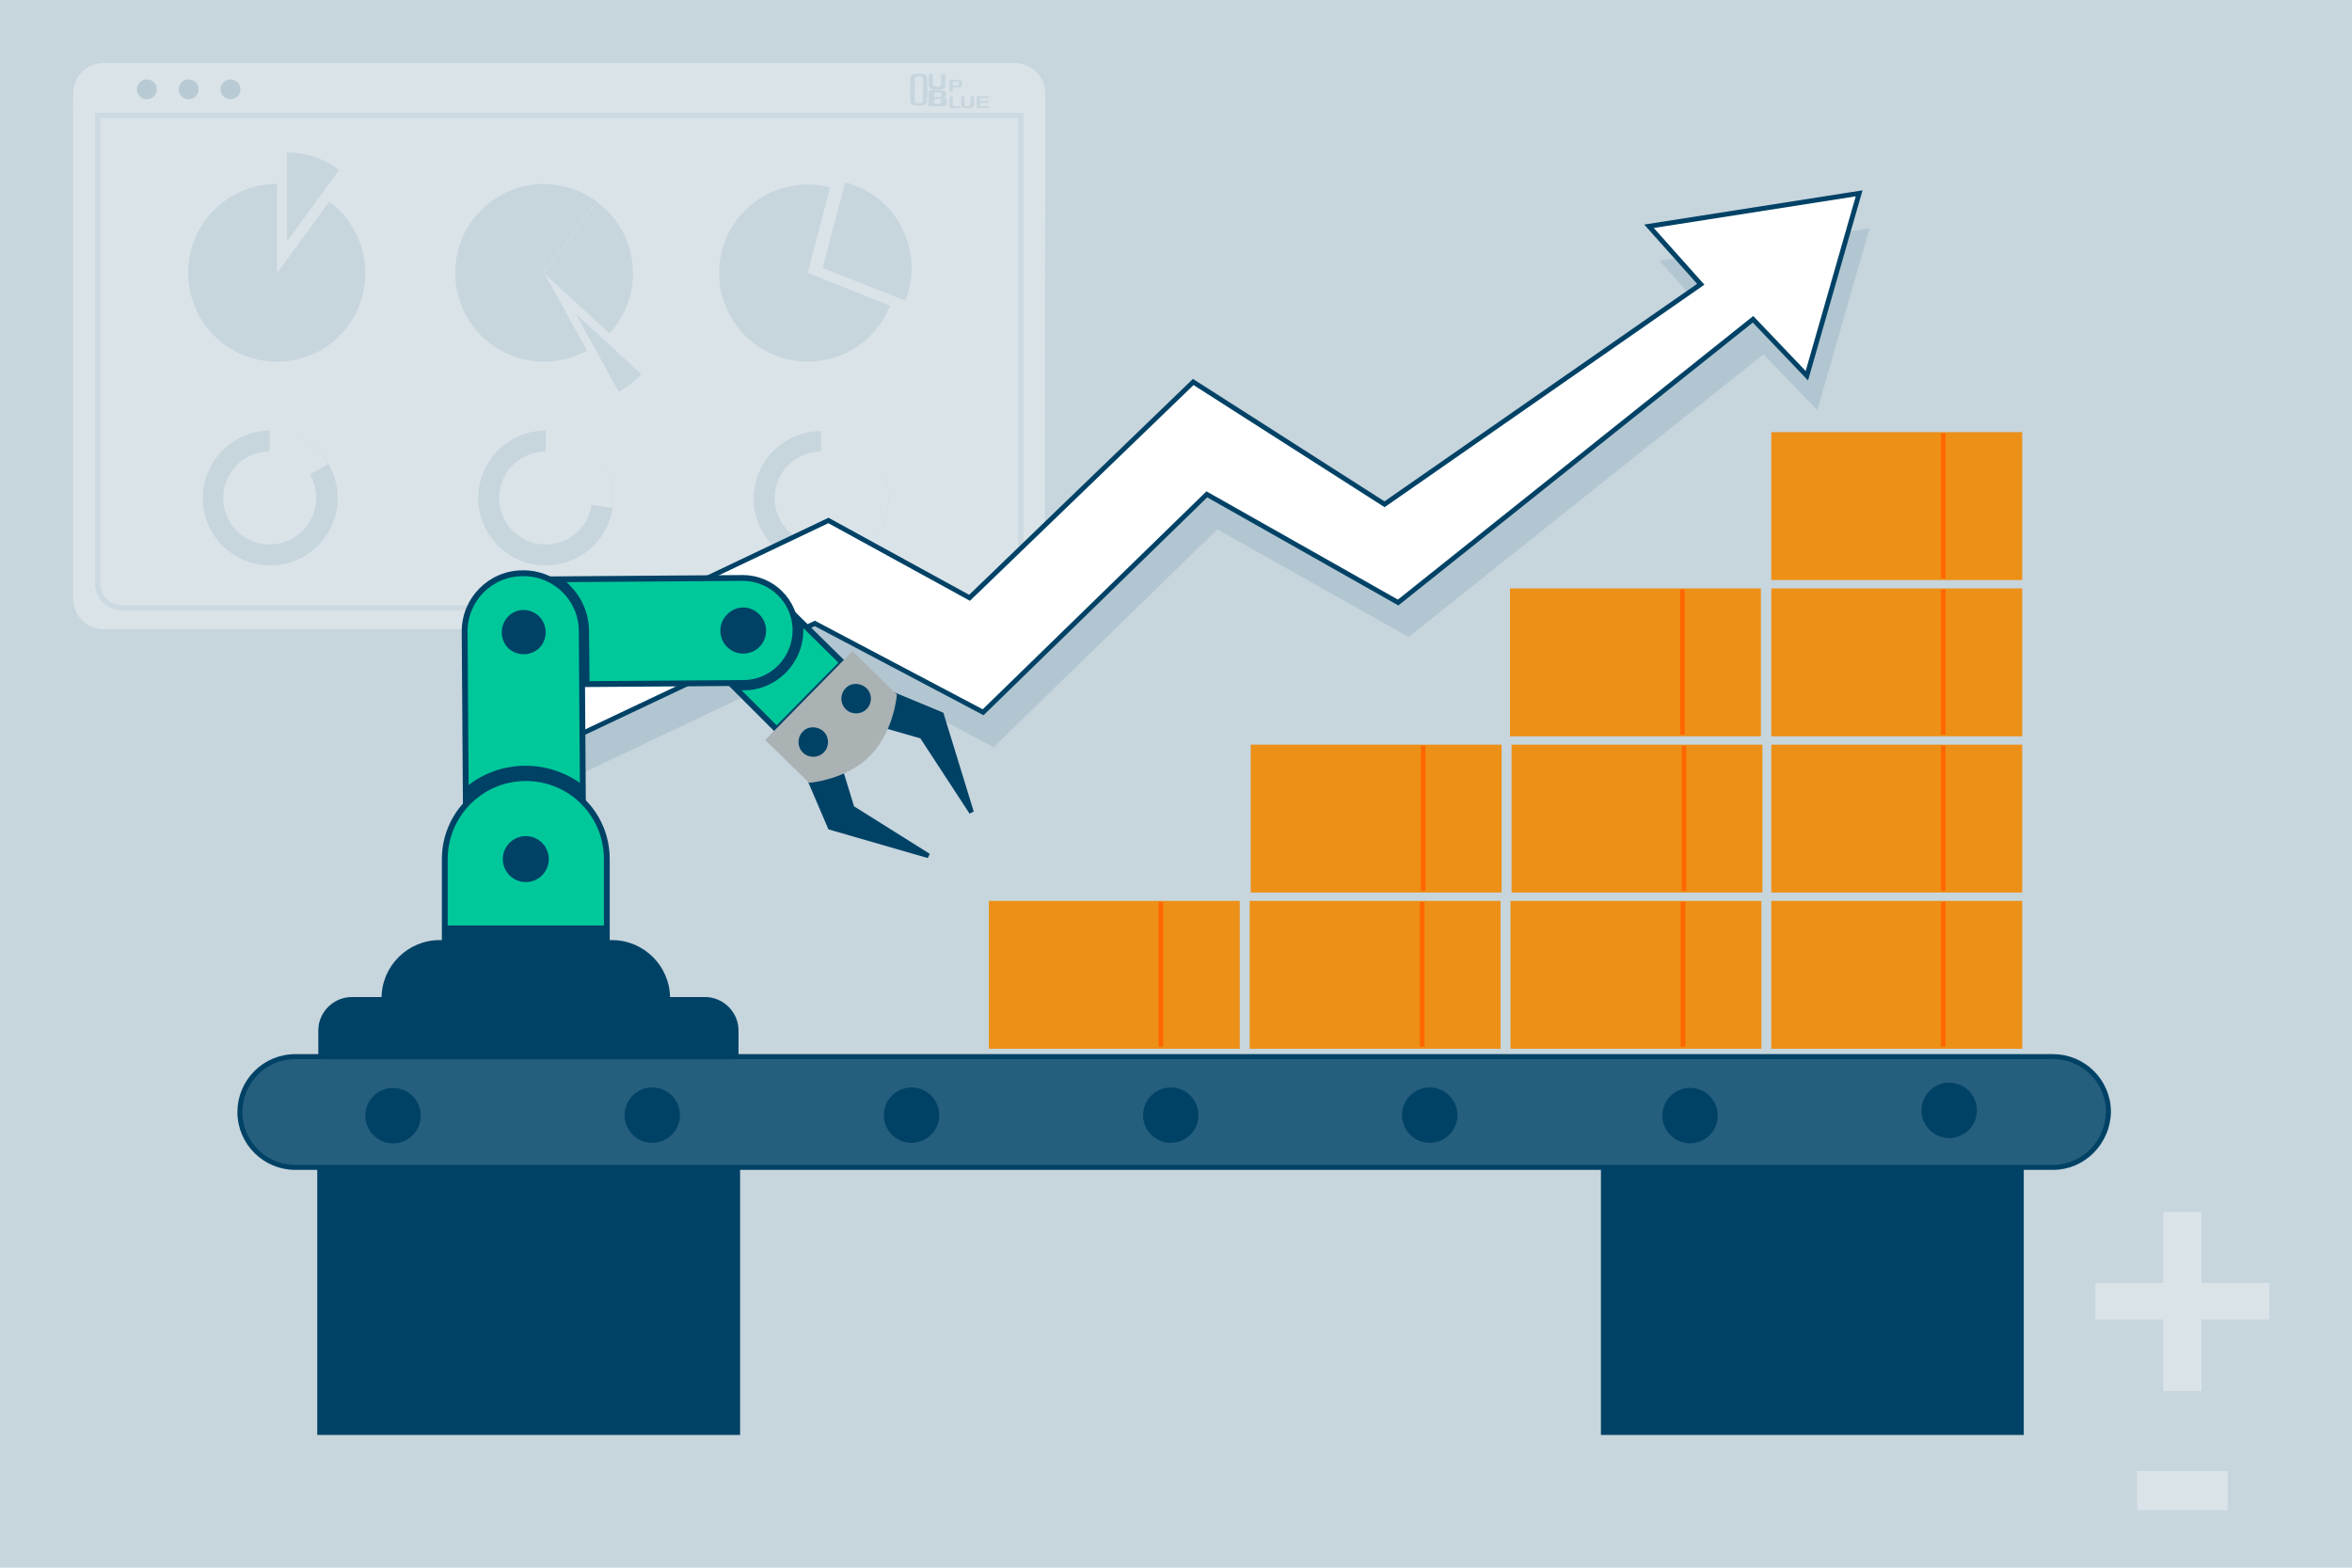
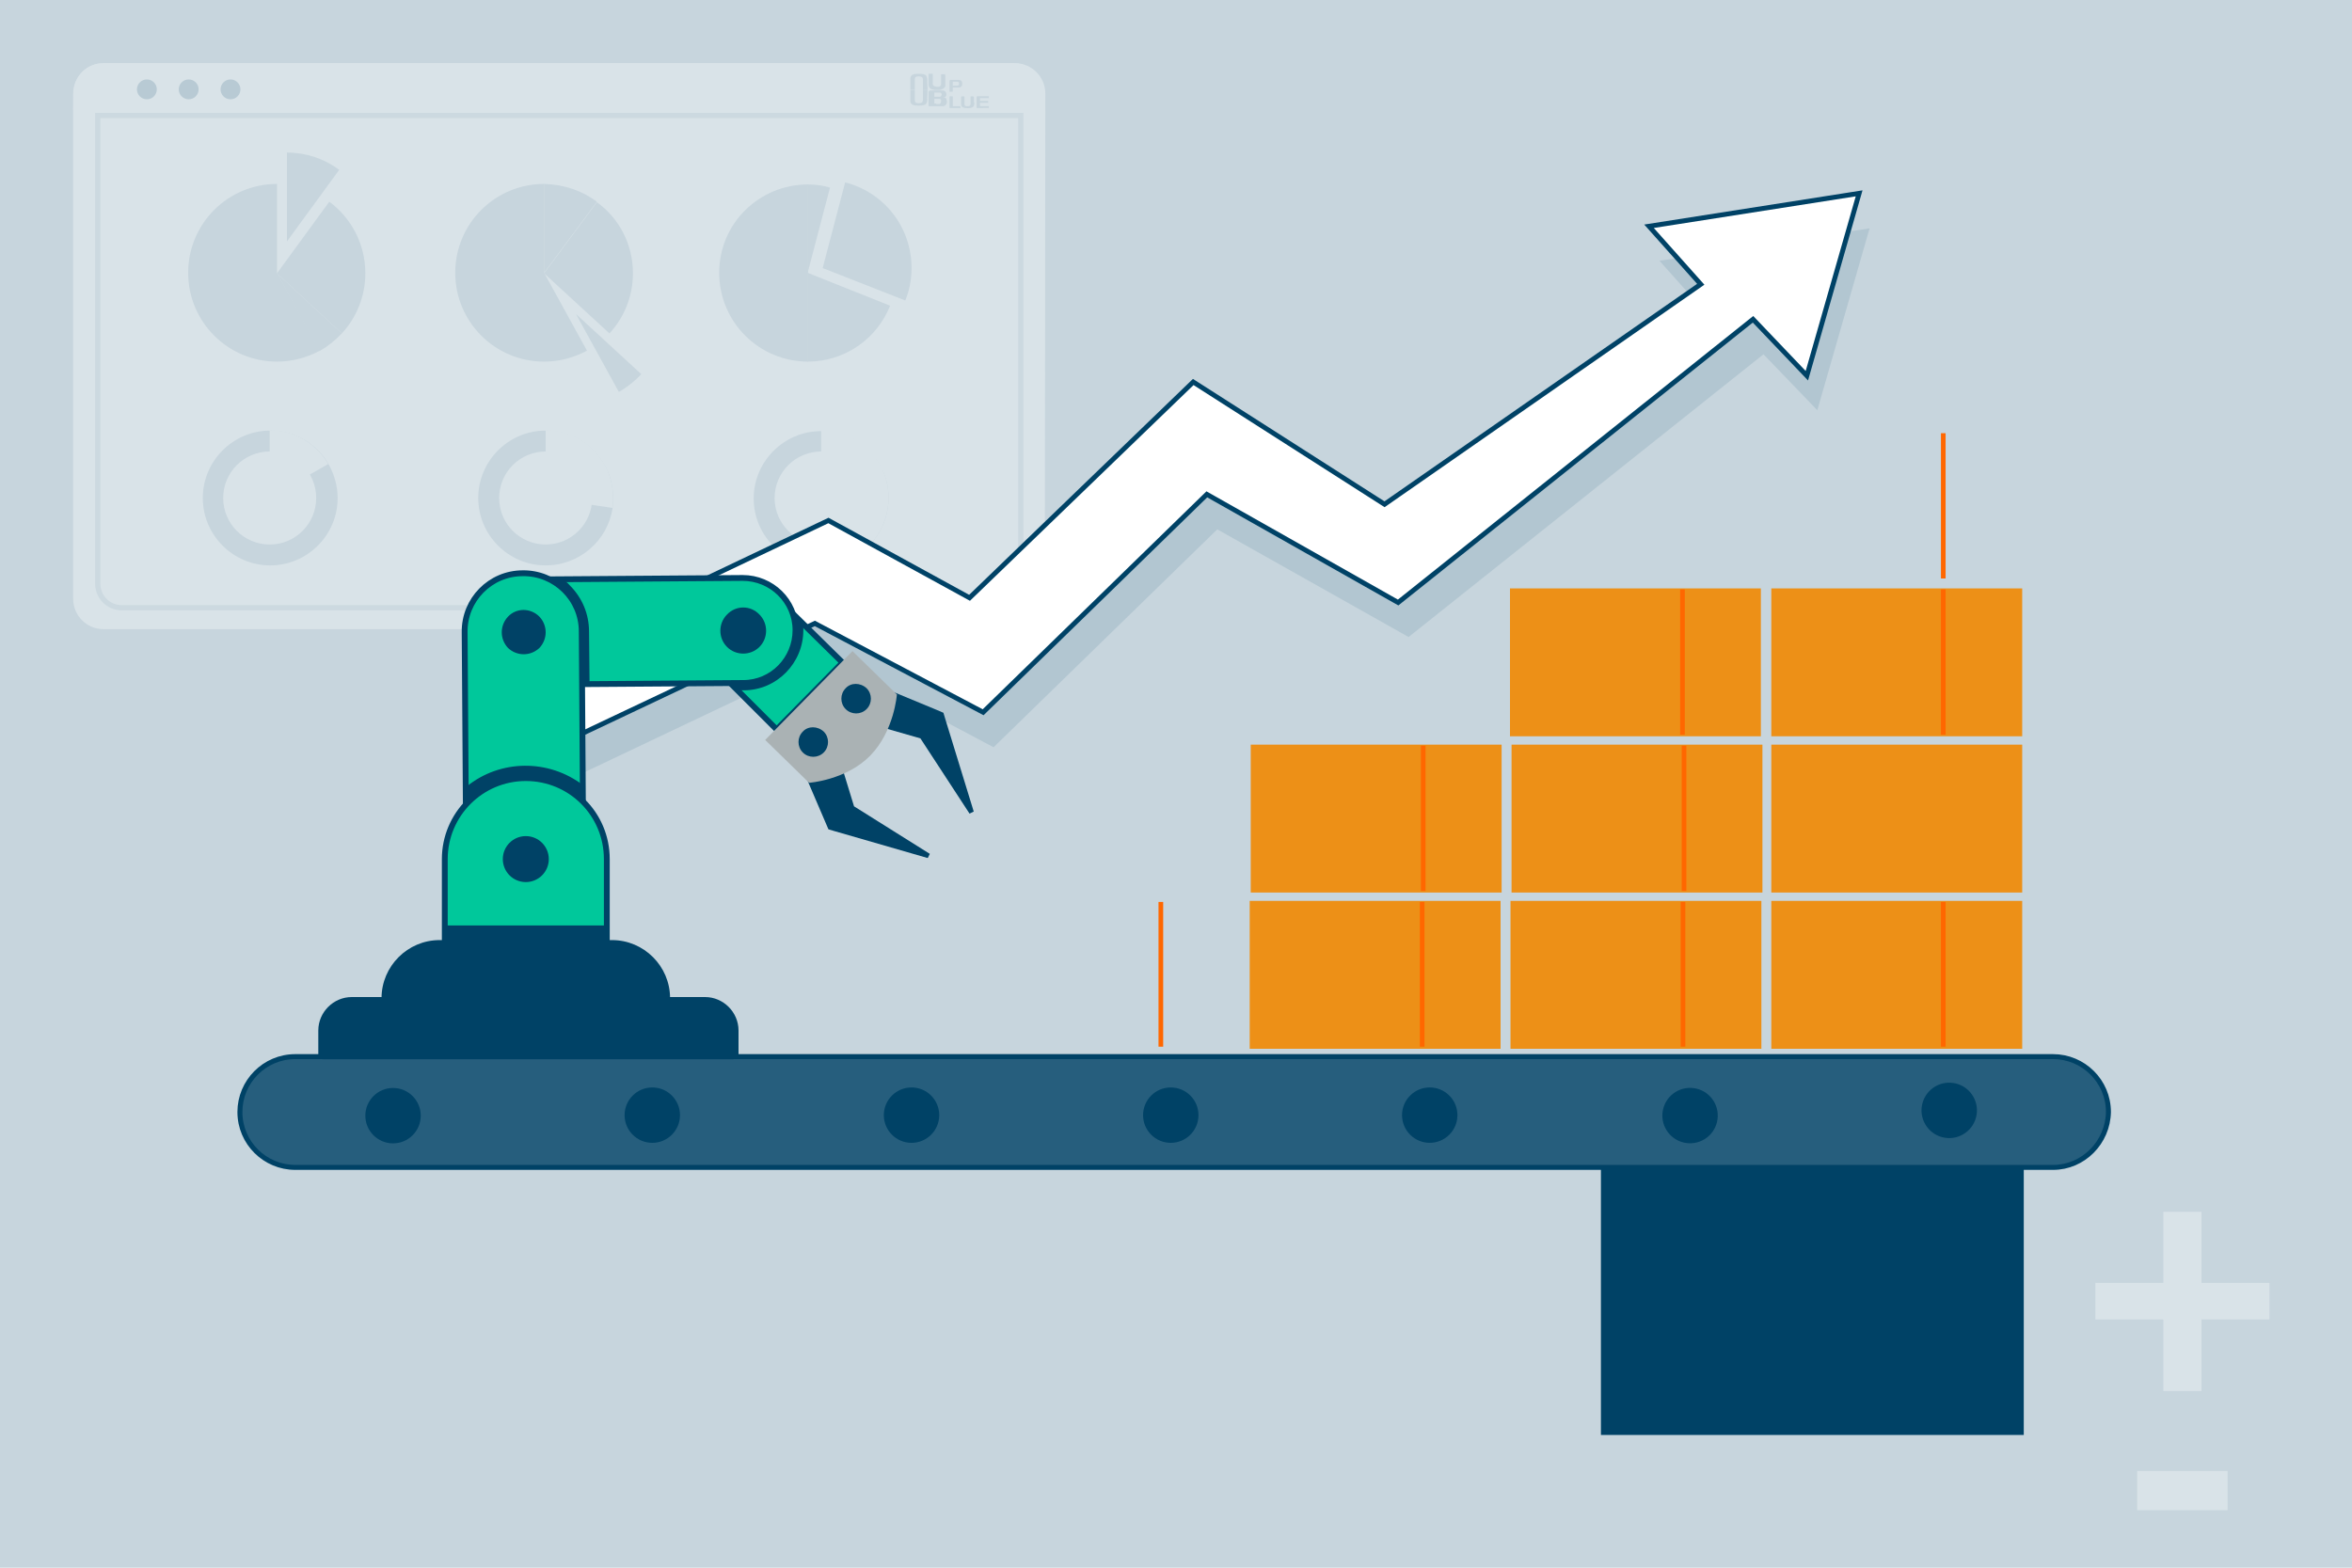
<svg xmlns="http://www.w3.org/2000/svg" version="1.1" id="Afbeeldingen_UpBlue" x="0px" y="0px" viewBox="0 0 450 300" style="enable-background:new 0 0 450 300;" xml:space="preserve">
  <style type="text/css">
	.st0{fill:#C7D5DD;}
	.st1{fill:#D9E3E8;}
	.st2{fill:#D9E3E8;stroke:#CCD9E0;stroke-miterlimit:10;}
	.st3{fill:#B8CAD4;}
	.st4{fill:#B2C6D1;}
	.st5{fill:#FFFFFF;stroke:#004266;stroke-width:0.931;stroke-miterlimit:10;}
	.st6{fill:#004266;}
	.st7{fill:#265E7D;stroke:#004266;stroke-width:0.952;stroke-miterlimit:10;}
	.st8{fill:#00C89B;stroke:#004266;stroke-width:1.116;stroke-miterlimit:10;}
	.st9{fill:#AAB2B4;}
	.st10{fill:#ED9017;}
	.st11{fill:none;stroke:#FF6700;stroke-width:0.893;stroke-miterlimit:10;}
</style>
  <rect class="st0" width="450" height="300" />
  <g>
    <g>
      <path class="st1" d="M14,17.9v96.7c0,3.2,2.6,5.8,5.8,5.8h174.3c3.2,0,5.8-2.6,5.8-5.8l0.1-96.7c0-3.2-2.6-5.8-5.8-5.8H19.8    C16.6,12.1,14,14.7,14,17.9z" />
      <path class="st2" d="M190.6,116.3H23.3c-2.6,0-4.6-2.1-4.6-4.6V22.1h176.6v89.6C195.2,114.2,193.2,116.3,190.6,116.3z" />
      <path class="st1" d="M199.9,21H14l0.1-3.4c0.1-3,2.5-5.5,5.6-5.5H194c3.2,0,5.7,2.5,5.8,5.7C199.8,19.9,199.8,21.9,199.9,21z" />
      <path class="st3" d="M30,17.1c0,1-0.8,1.9-1.9,1.9c-1,0-1.9-0.8-1.9-1.9c0-1,0.8-1.9,1.9-1.9C29.1,15.2,30,16,30,17.1z" />
      <path class="st3" d="M38,17.1c0,1-0.8,1.9-1.9,1.9c-1,0-1.9-0.8-1.9-1.9c0-1,0.8-1.9,1.9-1.9C37.1,15.2,38,16,38,17.1z" />
      <circle class="st3" cx="44.1" cy="17.1" r="1.9" />
    </g>
    <g>
      <g transform="matrix(.265 0 0 .265 -115.321 -210.514)">
        <path class="st0" d="M1120.7,860.6c0-1.2,0-2.4,0-3.6c0-1.2,0-2.4,0-3.6c0-0.5,0.1-0.8,0.2-1c0.2-0.2,0.5-0.3,0.9-0.3     c0.6,0,1.2,0,1.8,0c0.6,0,1.3,0,1.9,0s1.3,0,1.8,0s1,0.1,1.4,0.3s0.7,0.4,0.9,0.8c0.2,0.4,0.3,0.9,0.3,1.5c0,0.7-0.1,1.3-0.3,1.7     c-0.2,0.4-0.5,0.7-1,0.9c-0.4,0.2-0.9,0.3-1.4,0.3c-0.7,0-1.4,0-2.1,0s-1.4,0-2.1,0c0-0.4,0-0.6,0-0.8s0-0.3,0.1-0.4     c0-0.1,0.1-0.1,0.3-0.1c0.2,0,0.5,0,0.8,0s0.7,0,1,0c0.4,0,0.7,0,1,0c0.2,0,0.5,0,0.7-0.1s0.3-0.3,0.5-0.5     c0.1-0.2,0.2-0.5,0.2-0.9s-0.1-0.7-0.2-1c-0.2-0.2-0.4-0.3-0.8-0.4c-0.3,0-0.7,0-1.1,0s-0.7,0-1.1,0c-0.3,0-0.6,0-0.9,0     c-0.1,0-0.2,0-0.3,0.1c-0.1,0.1-0.1,0.2-0.1,0.3c0,1.1,0,2.3,0,3.4c0,1.1,0,2.3,0,3.4L1120.7,860.6z" />
        <path class="st0" d="M1123.1,864v7.1h5.5v1.3h-7.9v-7.6c0-0.2,0-0.4,0-0.5s0.1-0.2,0.2-0.3s0.3-0.1,0.6-0.1L1123.1,864     L1123.1,864z" />
        <path class="st0" d="M1138.6,868.4c0,0.6,0,1.2-0.1,1.7s-0.3,0.9-0.6,1.3c-0.3,0.3-0.8,0.6-1.4,0.8s-1.5,0.3-2.7,0.3     c-0.9,0-1.7-0.1-2.3-0.2c-0.6-0.1-1-0.3-1.4-0.5c-0.3-0.2-0.6-0.5-0.7-0.8s-0.2-0.7-0.3-1.1c0-0.4,0-0.8,0-1.3v-3.5     c0-0.3,0-0.6,0-0.7c0-0.2,0.1-0.3,0.2-0.3c0.1-0.1,0.4-0.1,0.7-0.1h1.5v5.2c0,0.5,0.1,0.9,0.2,1.2c0.2,0.3,0.4,0.5,0.7,0.6     c0.3,0.1,0.8,0.1,1.3,0.1c0.8,0,1.4-0.1,1.7-0.4c0.4-0.3,0.5-0.8,0.5-1.4V864h1.5c0.3,0,0.5,0,0.7,0.1c0.1,0,0.2,0.2,0.2,0.3     c0,0.2,0,0.4,0,0.7v3.3H1138.6z" />
        <path class="st0" d="M1140.3,872.4v-7.6c0-0.3,0-0.6,0.1-0.7c0.1-0.1,0.3-0.2,0.7-0.2h8v1.3h-6.4v2.1h5.9v1.3h-5.9v2.4h6.4v1.3     L1140.3,872.4z" />
      </g>
      <g transform="translate(-91.138 -61.286)">
        <path class="st0" d="M272,77.1c0,0.2,0,0.4,0,0.6s-0.1,0.3-0.2,0.4s-0.3,0.2-0.5,0.3c-0.2,0.1-0.5,0.1-0.9,0.1     c-0.3,0-0.6,0-0.8-0.1c-0.2,0-0.4-0.1-0.5-0.2s-0.2-0.2-0.2-0.3c0-0.1-0.1-0.2-0.1-0.4c0-0.1,0-0.3,0-0.5v-1.2c0-0.1,0-0.2,0-0.3     c0-0.1,0-0.1,0.1-0.1c0,0,0.1,0,0.2,0h0.5v1.8c0,0.2,0,0.3,0.1,0.4s0.1,0.2,0.3,0.2c0.1,0,0.3,0.1,0.4,0.1c0.3,0,0.5,0,0.6-0.1     s0.2-0.3,0.2-0.5v-1.8h0.5c0.1,0,0.2,0,0.2,0l0.1,0.1c0,0.1,0,0.1,0,0.3L272,77.1z" />
        <g transform="matrix(0 -.272 .265 0 -61.035 200.307)">
          <path class="st0" d="M442.1,1243.7c-0.9,0-1.6,0-2.3-0.1c-0.7-0.1-1.2-0.3-1.7-0.7s-0.8-1-1-1.9c-0.2-0.8-0.3-2-0.3-3.5      c0-1.2,0.1-2.2,0.2-3s0.4-1.4,0.7-1.8c0.3-0.4,0.6-0.7,1-0.9c0.4-0.2,0.9-0.3,1.4-0.3s1.1,0,1.7,0h4.6h1.5v3.2H441      c-0.7,0-1.2,0.1-1.6,0.3c-0.4,0.2-0.6,0.5-0.7,0.9s-0.2,1-0.2,1.7c0,1.1,0.2,1.9,0.6,2.3c0.4,0.5,1,0.7,1.9,0.7h7v3.3      c0,0-0.7,0-1.5,0L442.1,1243.7z" />
          <path class="st0" d="M453.9,1243.7c0.9,0,1.6,0,2.3-0.1c0.7-0.1,1.2-0.3,1.7-0.7s0.8-1,1-1.9c0.2-0.8,0.3-2,0.3-3.5      c0-1.2-0.1-2.2-0.2-3s-0.4-1.4-0.7-1.8c-0.3-0.4-0.6-0.7-1-0.9c-0.4-0.2-0.9-0.3-1.4-0.3s-1.1,0-1.7,0h-4.6H448v3.2h6.9      c0.7,0,1.2,0.1,1.6,0.3c0.4,0.2,0.6,0.5,0.7,0.9s0.2,1,0.2,1.7c0,1.1-0.2,1.9-0.6,2.3c-0.4,0.5-1,0.7-1.9,0.7h-7v3.3      c0,0,0.7,0,1.5,0L453.9,1243.7z" />
        </g>
        <path class="st0" d="M270.8,81.6c-0.4,0-0.7,0-0.9,0c-0.3,0-0.5,0-0.7,0s-0.3,0-0.4,0v-2.7c0-0.1,0-0.2,0.1-0.2s0.1-0.1,0.2-0.1     c0.2,0,0.3,0,0.4,0s0.2,0,0.3,0c0.1,0,0.2,0,0.3,0s0.2,0,0.3,0c0.1,0,0.2,0,0.4,0c0.1,0,0.3,0,0.4,0s0.2,0,0.3,0     c0.2,0,0.4,0.1,0.5,0.2s0.2,0.3,0.2,0.5s0,0.3-0.1,0.4s-0.1,0.2-0.2,0.2s-0.2,0.1-0.3,0.1c0.1,0,0.2,0,0.3,0     c0.1,0,0.2,0.1,0.2,0.1c0.1,0,0.1,0.1,0.1,0.2s0.1,0.2,0.1,0.4c0,0.2,0,0.3-0.1,0.5c-0.1,0.1-0.1,0.2-0.3,0.3     c-0.1,0.1-0.2,0.1-0.4,0.1C271.1,81.6,271,81.6,270.8,81.6L270.8,81.6z M270.5,81.2c0.1,0,0.2,0,0.3,0c0.1,0,0.2,0,0.2-0.1     c0.1,0,0.1-0.1,0.1-0.1c0-0.1,0.1-0.2,0.1-0.3c0-0.2,0-0.3-0.1-0.4s-0.2-0.1-0.4-0.1h-0.9c-0.1,0-0.1,0-0.1-0.1s0-0.2,0-0.3h1.1     c0.1,0,0.2,0,0.2,0c0.1,0,0.1-0.1,0.2-0.1c0-0.1,0.1-0.2,0.1-0.3s0-0.2-0.1-0.3s-0.1-0.1-0.3-0.1c-0.1,0-0.1,0-0.2,0     s-0.2,0-0.2,0c-0.1,0-0.2,0-0.3,0s-0.2,0-0.2,0c-0.1,0-0.1,0-0.1,0v0.1v2c0.1,0,0.1,0,0.1,0h0.1c0.1,0,0.1,0,0.2,0     C270.2,81.2,270.3,81.2,270.5,81.2L270.5,81.2z" />
      </g>
    </g>
    <g>
      <g>
        <g>
          <g>
            <path class="st0" d="M112.3,67.1c-2.4,1.3-5.2,2.1-8.2,2.1c-9.4,0-17-7.6-17-17s7.6-17,17-17v17L112.3,67.1z" />
            <path class="st0" d="M114.2,38.6l-10.1,13.6v-17C107.9,35.3,111.4,36.5,114.2,38.6z" />
            <path class="st0" d="M121.1,52.3c0,4.4-1.7,8.5-4.5,11.5l-12.5-11.5l10.1-13.6C118.4,41.7,121.1,46.7,121.1,52.3z" />
            <path class="st0" d="M122.7,71.6c-1.2,1.3-2.7,2.5-4.3,3.4l-8.2-14.9L122.7,71.6z" />
          </g>
        </g>
        <g>
          <g>
            <path class="st0" d="M61.2,67.1c-2.4,1.3-5.2,2.1-8.2,2.1c-9.4,0-17-7.6-17-17s7.6-17,17-17v17L61.2,67.1z" />
            <path class="st0" d="M64.9,32.5l-10,13.7v-17C58.6,29.2,62.1,30.4,64.9,32.5z" />
            <path class="st0" d="M69.9,52.3c0,4.4-1.7,8.5-4.5,11.5L53,52.3l10-13.7C67.2,41.7,69.9,46.7,69.9,52.3z" />
            <path class="st0" d="M65.4,63.8c-1.2,1.3-2.7,2.5-4.3,3.4L53,52.3L65.4,63.8z" />
          </g>
        </g>
        <g>
          <g>
            <path class="st0" d="M154.6,35.3v33.9c-9.4,0-17-7.6-17-17S145.2,35.3,154.6,35.3z" />
            <path class="st0" d="M158.8,35.9l-4.3,16.4v-17C156,35.3,157.5,35.5,158.8,35.9z" />
            <path class="st0" d="M174.4,51.3c0,2.2-0.4,4.3-1.2,6.2l-15.8-6.2l4.3-16.4C169.1,36.8,174.4,43.4,174.4,51.3z" />
            <path class="st0" d="M170.3,58.5c-2.5,6.3-8.6,10.7-15.8,10.7v-17L170.3,58.5z" />
          </g>
        </g>
      </g>
    </g>
    <g>
      <g>
        <g>
          <path class="st0" d="M64.6,95.3c0,7.1-5.8,12.9-12.9,12.9s-12.9-5.8-12.9-12.9s5.8-12.9,12.9-12.9c4.8,0,9,2.6,11.2,6.5      C63.9,90.7,64.6,92.9,64.6,95.3z" />
          <path class="st1" d="M62.8,88.8l-11.2,6.4V82.3C56.4,82.3,60.6,85,62.8,88.8z" />
        </g>
        <g>
          <g>
            <ellipse class="st1" cx="51.6" cy="95.3" rx="8.9" ry="8.9" />
          </g>
        </g>
      </g>
      <g>
        <g>
          <path class="st0" d="M117.3,95.3c0,0.6,0,1.3-0.1,1.9c-0.9,6.2-6.3,11-12.8,11c-7.1,0-12.9-5.8-12.9-12.9s5.8-12.9,12.9-12.9      c4.8,0,9,2.6,11.2,6.5C116.7,90.7,117.3,92.9,117.3,95.3z" />
          <path class="st1" d="M117.3,95.3c0,0.6,0,1.3-0.1,1.9l-12.8-1.9v-13c4.8,0,9,2.6,11.2,6.5C116.7,90.7,117.3,92.9,117.3,95.3z" />
        </g>
        <g>
          <g>
            <ellipse class="st1" cx="104.4" cy="95.3" rx="8.9" ry="8.9" />
          </g>
        </g>
      </g>
      <g>
        <g>
          <path class="st0" d="M170,95.3c0,5.5-3.4,10.2-8.3,12.1c-1.4,0.6-3,0.9-4.6,0.9c-7.1,0-12.9-5.8-12.9-12.9s5.8-12.9,12.9-12.9      c4.8,0,9,2.6,11.2,6.5C169.4,90.7,170,92.9,170,95.3z" />
          <path class="st1" d="M170,95.3c0,5.5-3.4,10.2-8.3,12.1l-4.6-12.1v-13c4.8,0,9,2.6,11.2,6.5C169.4,90.7,170,92.9,170,95.3z" />
        </g>
        <g>
          <g>
            <path class="st1" d="M166,95.3c0,4.9-4,8.9-8.9,8.9s-8.9-4-8.9-8.9s4-8.9,8.9-8.9C162,86.3,166,90.3,166,95.3z" />
          </g>
        </g>
      </g>
    </g>
  </g>
  <g>
    <polygon class="st4" points="317.5,49.9 327.5,61.1 266.9,103.1 230.3,79.8 187.5,121.1 160.5,106.3 94.5,137.7 94.5,156    157.9,125.9 190.1,143 232.9,101.3 269.5,121.9 337.4,67.8 347.7,78.5 357.7,43.7  " />
    <polygon class="st5" points="315.5,43.3 325.4,54.4 264.9,96.5 228.3,73.1 185.5,114.4 158.5,99.6 92.5,131 92.5,149.3    155.9,119.3 188.1,136.3 230.9,94.6 267.5,115.3 335.4,61.1 345.7,71.9 355.7,37  " />
    <g>
-       <rect x="60.7" y="203.6" class="st6" width="80.9" height="71" />
      <rect x="306.3" y="203.6" class="st6" width="80.9" height="71" />
      <path class="st7" d="M392.8,223.4H56.5c-5.8,0-10.6-4.7-10.6-10.6l0,0c0-5.8,4.7-10.6,10.6-10.6h336.3c5.8,0,10.6,4.7,10.6,10.6    l0,0C403.3,218.6,398.6,223.4,392.8,223.4z" />
      <ellipse transform="matrix(0.231 -0.973 0.973 0.231 41.056 478.662)" class="st6" cx="323.2" cy="213.4" rx="5.3" ry="5.3" />
      <ellipse transform="matrix(0.256 -0.967 0.967 0.256 71.918 518.56)" class="st6" cx="372.8" cy="212.6" rx="5.3" ry="5.3" />
      <ellipse transform="matrix(0.707 -0.707 0.707 0.707 -70.764 255.958)" class="st6" cx="273.6" cy="213.4" rx="5.3" ry="5.3" />
      <ellipse class="st6" cx="224" cy="213.4" rx="5.3" ry="5.3" />
      <ellipse class="st6" cx="174.4" cy="213.4" rx="5.3" ry="5.3" />
      <ellipse class="st6" cx="124.8" cy="213.4" rx="5.3" ry="5.3" />
      <ellipse class="st6" cx="75.2" cy="213.5" rx="5.3" ry="5.3" />
    </g>
    <g>
      <path class="st8" d="M148.5,114.3l12.7,12.5l-12.6,12.8L136,127c-3.5-3.5-3.6-9.1-0.1-12.7C139.3,110.9,145,110.8,148.5,114.3z" />
      <path class="st6" d="M148.5,114.3l5.1,5c0.1,0.4,0.1,0.9,0.1,1.3c0,6.3-5.1,11.5-11.4,11.5h-1.2L136,127    c-3.5-3.5-3.6-9.1-0.1-12.7C139.3,110.9,145,110.8,148.5,114.3z" />
      <path class="st8" d="M93.1,128.1c1.8,1.8,4.4,2.9,7.1,2.9l42-0.3c5.6,0,10-4.6,10-10.1c0-5.6-4.6-10-10.1-10l-42,0.3    c-5.6,0-10,4.6-10,10.1C90.1,123.8,91.3,126.3,93.1,128.1z" />
      <path class="st6" d="M100.1,110.9l7.5-0.1c0.5,0.4,1,0.7,1.4,1.2c2.4,2.4,3.7,5.5,3.7,8.9l0.1,10.1l-12.6,0.1    c-2.8,0-5.3-1.1-7.1-2.9c-1.8-1.8-3-4.3-3-7.1C90.1,115.5,94.6,110.9,100.1,110.9z" />
      <path class="st8" d="M92.6,172.7c2,2,4.8,3.2,7.9,3.2c6.2,0,11.2-5.1,11.1-11.3l-0.3-43.8c0-6.2-5.1-11.2-11.3-11.1    c-6.2,0-11.2,5.1-11.1,11.3l0.3,43.8C89.3,167.9,90.6,170.7,92.6,172.7z" />
      <path class="st6" d="M111.6,150.3l0.1,14.4c0,6.2-4.9,11.2-11.1,11.3c-3.1,0-5.9-1.2-7.9-3.2s-3.3-4.8-3.3-7.9l-0.1-14.4    C95.7,145.3,105,145.2,111.6,150.3z" />
      <path class="st8" d="M100.6,148.9c8.6,0,15.5,6.9,15.5,15.5v15.5h-31v-15.5C85.1,155.9,92,148.9,100.6,148.9z" />
      <path class="st6" d="M97.2,118c-1.6,1.7-1.6,4.3,0,6c1.7,1.6,4.3,1.6,6,0c1.6-1.7,1.6-4.3,0-6C101.5,116.3,98.8,116.3,97.2,118z" />
      <path class="st6" d="M139.1,117.6c-1.7,1.7-1.7,4.5,0,6.2s4.5,1.7,6.2,0s1.7-4.5,0-6.2C143.6,115.8,140.8,115.8,139.1,117.6z" />
      <circle class="st6" cx="100.6" cy="164.4" r="4.4" />
      <rect x="85.1" y="177.1" class="st6" width="31" height="2.8" />
      <path class="st6" d="M84.1,179.9h33c6.1,0,11.1,5,11.1,11.1H73C73,184.9,78,179.9,84.1,179.9z" />
      <g>
        <g>
          <polygon class="st6" points="165.1,130 179.1,135.8 180.5,136.4 180.8,137.4 186.3,155.3 185.5,155.7 176.1,141.3 162.5,137.4           " />
          <polygon class="st6" points="159.2,140.6 163.4,154.3 177.9,163.4 177.5,164.2 159.5,159 158.5,158.7 157.9,157.3 151.9,143.3           " />
        </g>
        <path class="st9" d="M171.6,132.9c0,0-0.5,7-5.1,11.7s-11.7,5.2-11.7,5.2l0,0l-8.4-8.2l16.7-17L171.6,132.9z" />
      </g>
      <path class="st6" d="M161.8,131.7c-1.1,1.1-1.1,2.9,0,4s2.9,1.1,4,0s1.1-2.9,0-4C164.6,130.6,162.8,130.6,161.8,131.7z" />
      <path class="st6" d="M153.6,140c-1.1,1.1-1.1,2.9,0,4s2.9,1.1,4,0s1.1-2.9,0-4C156.4,138.9,154.6,138.9,153.6,140z" />
    </g>
    <path class="st6" d="M140.3,202.7H61.8c-0.5,0-0.9-0.4-0.9-0.9v-4.6c0-3.5,2.9-6.4,6.4-6.4h67.6c3.5,0,6.4,2.9,6.4,6.4v4.6   C141.2,202.3,140.8,202.7,140.3,202.7z" />
    <g>
      <rect x="239.3" y="142.5" class="st10" width="48" height="28.3" />
      <line class="st11" x1="272.3" y1="170.5" x2="272.3" y2="142.7" />
    </g>
    <g>
      <rect x="338.9" y="142.5" class="st10" width="48" height="28.3" />
-       <line class="st11" x1="371.8" y1="170.5" x2="371.8" y2="142.7" />
    </g>
    <g>
      <rect x="289.2" y="142.5" class="st10" width="48" height="28.3" />
      <line class="st11" x1="322.2" y1="170.5" x2="322.2" y2="142.7" />
    </g>
    <g>
      <rect x="288.9" y="112.6" class="st10" width="48" height="28.3" />
      <line class="st11" x1="321.9" y1="140.6" x2="321.9" y2="112.8" />
    </g>
    <g>
      <rect x="338.9" y="112.6" class="st10" width="48" height="28.3" />
      <line class="st11" x1="371.8" y1="140.6" x2="371.8" y2="112.8" />
    </g>
    <g>
-       <rect x="338.9" y="82.7" class="st10" width="48" height="28.3" />
      <line class="st11" x1="371.8" y1="110.7" x2="371.8" y2="82.9" />
    </g>
    <g>
-       <rect x="189.2" y="172.4" class="st10" width="48" height="28.3" />
      <line class="st11" x1="222.1" y1="200.3" x2="222.1" y2="172.6" />
    </g>
    <g>
      <rect x="239.1" y="172.4" class="st10" width="48" height="28.3" />
      <line class="st11" x1="272.1" y1="200.3" x2="272.1" y2="172.6" />
    </g>
    <g>
      <rect x="289" y="172.4" class="st10" width="48" height="28.3" />
      <line class="st11" x1="322" y1="200.3" x2="322" y2="172.6" />
    </g>
    <g>
      <rect x="338.9" y="172.4" class="st10" width="48" height="28.3" />
      <line class="st11" x1="371.8" y1="200.3" x2="371.8" y2="172.6" />
    </g>
  </g>
  <g>
    <path class="st1" d="M421.2,231.9v13.6h13v7h-13v13.7h-7.3v-13.7h-13v-7h13v-13.6L421.2,231.9L421.2,231.9z" />
  </g>
  <g>
    <path class="st1" d="M426.2,281.5v7.5h-17.3v-7.5H426.2z" />
  </g>
</svg>